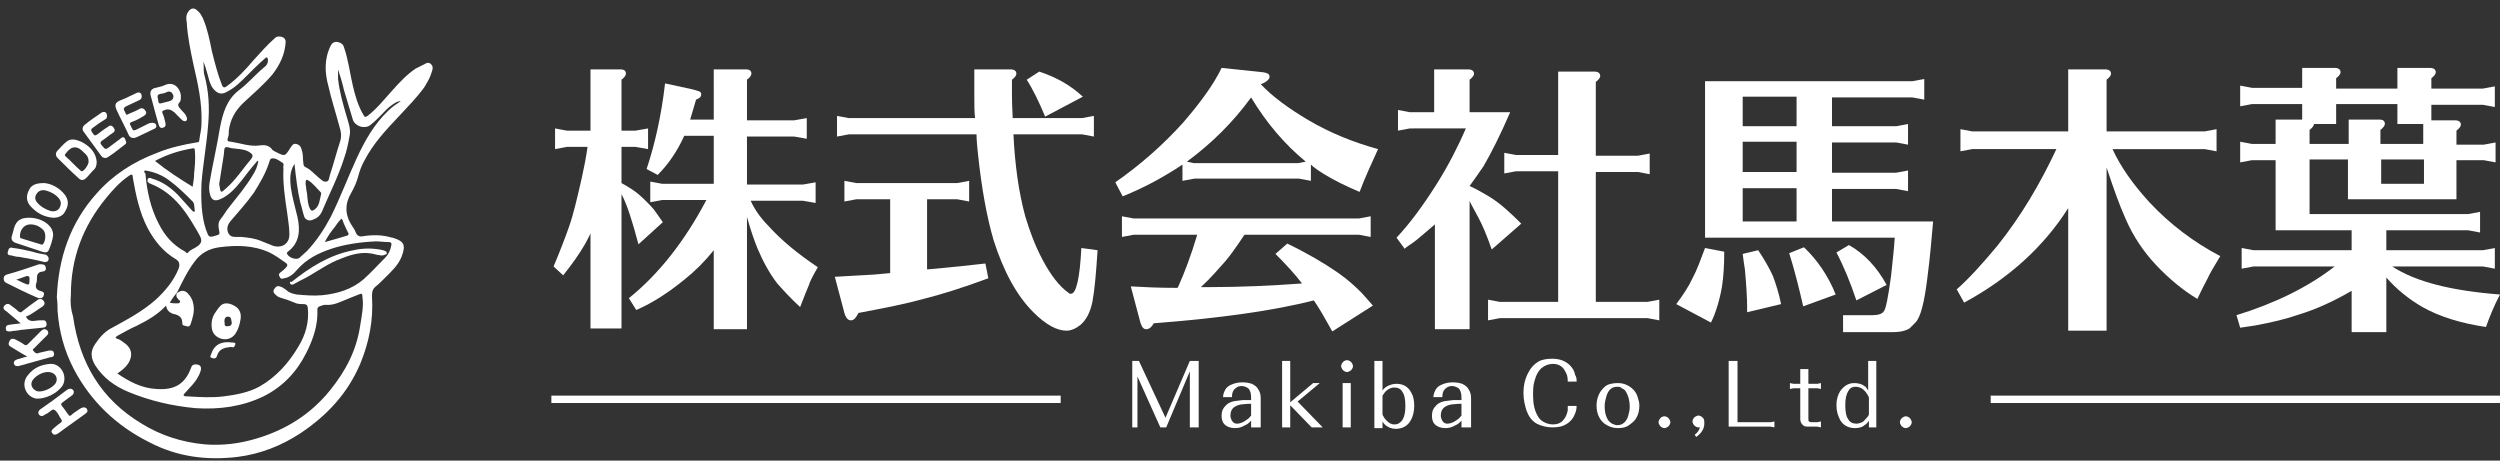
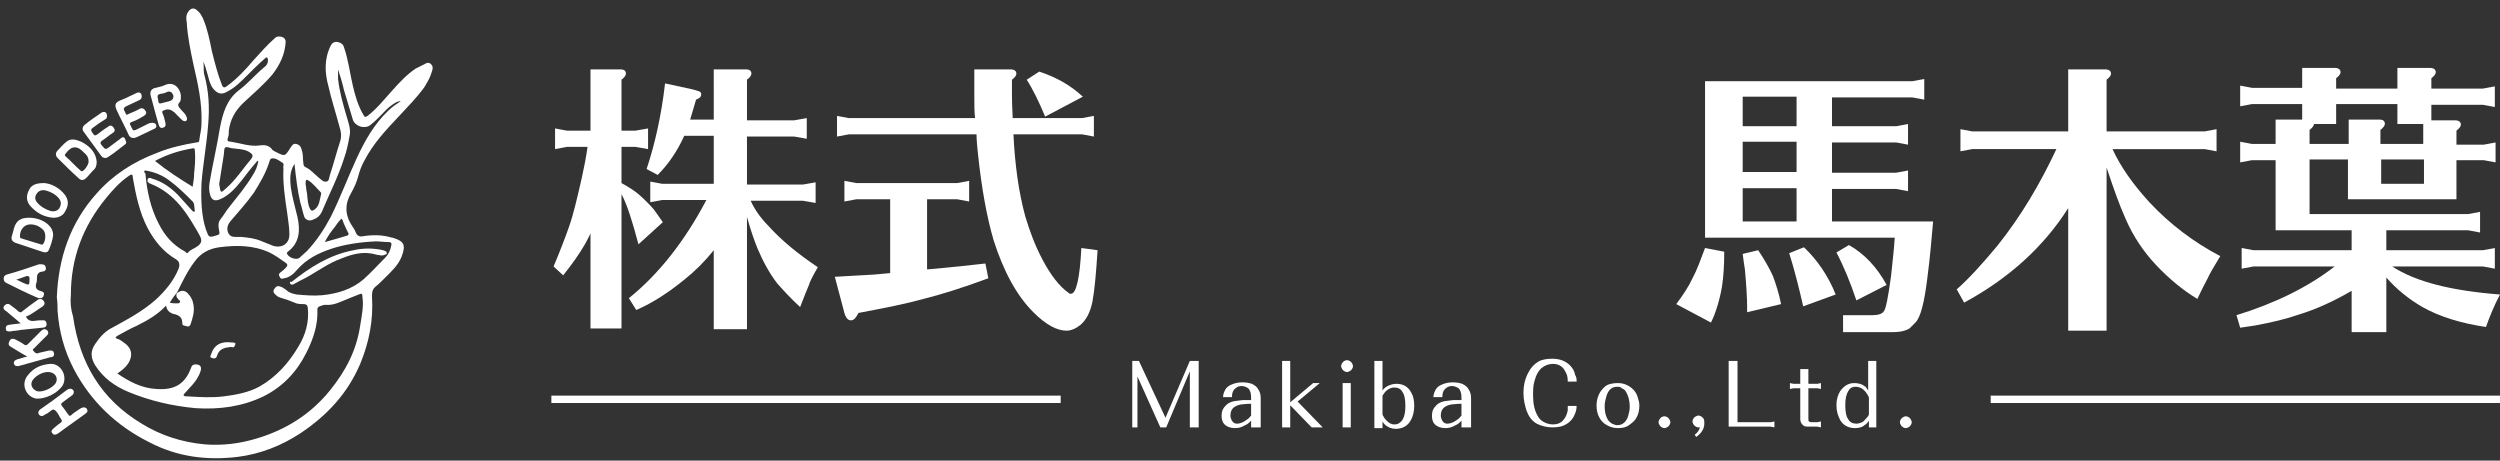
<svg xmlns="http://www.w3.org/2000/svg" version="1.1" id="レイヤー_1" x="0px" y="0px" viewBox="0 0 338.7 62.4" style="enable-background:new 0 0 338.7 62.4;" xml:space="preserve">
  <rect x="0" y="0" width="338.7" height="62.4" fill="#333333" stroke="none" />
  <style type="text/css">
	.st0{fill:#FFFFFF;}
</style>
  <g>
    <path class="st0" d="M80.1,31.4c-0.3,0.7-0.6,1.2-0.8,1.6c-0.8,1.4-1.8,2.8-3,4.3L75,36.1c0.8-1.9,1.5-3.7,2.1-5.4   c0.6-1.7,1.1-3.9,1.7-6.5c0.3-1.4,0.6-2.8,0.8-4.3h-2.8l-1.6,0.3v-2.8l1.6,0.3h3.2V9.4h4c0.6,0,0.8,0.2,0.8,0.6   c0,0.2-0.2,0.5-0.6,0.8v6.9h1.9l1.7-0.3v2.8l-1.7-0.3h-1.9v4.9c0.9,0.5,1.7,1,2.3,1.5c0.8,0.7,1.5,1.4,2.1,2.1   c0.3,0.4,0.7,1,1.2,1.7l-3.3,3c-0.8-3-1.5-5.3-2.3-6.8v18.2h-4.2V31.4z M101.2,29.4v15.2h-4.5V33.9c-1.2,1.5-2.5,2.8-4,4   c-2.1,1.7-4.2,3.1-6.5,4.1l-1-1.6c4.1-3.3,7.6-7.8,10.5-13.3h-6l-1.6,0.3v-2.8l1.6,0.3h7v-6.5h-4c-1,2.2-2.2,3.9-3.6,5.3l-1.5-0.8   c1.1-3.3,2-7.2,2.5-11.6l3.7,0.8c0.7,0.2,1.1,0.3,1.1,0.4c0.1,0.1,0.1,0.2,0.1,0.3c0,0.3-0.2,0.5-0.7,0.7c-0.3,1.1-0.6,2-0.8,2.7   h3.2V9.4h4.3c0.6,0,0.8,0.2,0.8,0.6c0,0.2-0.2,0.5-0.6,0.8v5.5h6.4l1.7-0.3v2.8l-1.7-0.3h-6.4V25h7.6l1.7-0.3v2.8l-1.7-0.3h-7.1   c0.5,1.1,1.3,2.3,2.4,3.4c1.7,1.9,4,3.8,6.7,5.6c-0.7,1.2-1.1,2-1.2,2.4c-0.2,0.5-0.6,1.4-1.2,3c-1.3-1.2-2.3-2.3-3.1-3.2   c-1-1.3-1.9-2.9-2.7-4.8C102.2,32.6,101.7,31.2,101.2,29.4z" />
    <path class="st0" d="M125.6,26.9v9.6c3.5-0.3,6.1-0.6,7.9-0.8l0.4,2c-3.5,1.3-6.4,2.2-8.8,2.8c-2.1,0.6-5.1,1.2-8.8,1.9   c-0.3,0.6-0.6,1-1,1c-0.4,0-0.7-0.3-0.9-1l-1.3-4.9c1.6-0.1,3.4-0.2,5.3-0.3l2.2-0.2v-10H116l-1.6,0.3v-2.8l1.6,0.3h13.7l1.6-0.3   v2.8l-1.6-0.3H125.6z M137.2,16h9.4l1.6-0.3v2.8l-1.6-0.3h-9.3c0.2,4.1,0.7,7.8,1.6,11.1c0.6,2,1.3,3.9,2.3,5.8   c1.1,2.1,2.3,3.7,3.6,4.6c0.1,0.1,0.2,0.1,0.3,0.1c0.7,0,1.2-2.1,1.4-6.2l2.2,0.3c-0.2,3.1-0.4,5.4-0.7,7c-0.3,1.4-0.8,2.4-1.6,3.1   c-0.6,0.5-1.3,0.8-1.9,0.8c-1.3,0-2.8-0.8-4.5-2.5c-2.2-2.2-4-5.4-5.4-9.8c-0.9-3.1-1.6-6.9-2.1-11.6c-0.1-1-0.2-1.9-0.2-2.7H115   l-1.6,0.3v-2.8L115,16h17.1c-0.1-0.8-0.1-1.9-0.1-3.3V9.4h4.9c0.5,0,0.8,0.2,0.8,0.6c0,0.2-0.2,0.5-0.6,0.8v2   C137.1,14.4,137.2,15.5,137.2,16z M139.1,10.8l1.7-1.1c2.4,0.8,4.3,1.9,5.9,3.4l-5.1,2.7C140.8,13.9,140,12.2,139.1,10.8z" />
-     <path class="st0" d="M170.8,11.4c1.6,1.7,3.8,3.3,6.5,4.9c2.9,1.7,6.1,3,9.4,3.9c-0.9,2-1.8,3.9-2.5,5.8c-1.9-0.8-3.5-1.6-4.8-2.4   c-0.8-0.5-1.4-0.9-1.8-1.3v2.2l-1.6-0.3h-14.2l-1.6,0.3v-2.2c-2.4,1.6-5.1,3.1-8.1,4.3l-1-1.9c3.3-2.3,6.4-5,9.2-8.1   c2.5-2.9,4.2-5.3,5.2-7.4l5.7,0.6c0.5,0.1,0.8,0.2,0.8,0.6c0,0.3-0.3,0.6-0.9,0.9L170.8,11.4z M162.7,38.9h1   c4.4,0,8.7-0.2,12.7-0.5c-1-1.3-2.2-2.6-3.6-4l1.6-1.4c2.7,1.3,4.9,2.6,6.8,3.9c1.3,0.9,2.3,1.8,3.2,2.7c0.3,0.3,0.8,0.9,1.6,1.8   l-5.5,3.5c-1-1.8-1.8-3.2-2.5-4.2c-5.5,1.4-12.7,2.4-21.7,3.1c-0.3,0.6-0.7,0.8-1,0.8c-0.4,0-0.6-0.3-0.8-0.9l-1.3-4.9   c1.7,0.1,3.8,0.2,6.3,0.2l0.1-0.1c0.9-2,1.8-4.4,2.6-7.1h-8.6l-1.6,0.3v-2.8l1.6,0.3h30.5l1.6-0.3v2.8l-1.6-0.3h-15.5l-0.2,0.3   c-1,1.5-1.8,2.6-2.4,3.3C165.1,36.4,164.1,37.6,162.7,38.9L162.7,38.9z M169.5,13.2c-2.4,3.3-5.3,6.2-8.7,8.7l0.9,0.2h14.2l1-0.2   C174.1,19.6,171.6,16.7,169.5,13.2z" />
-     <path class="st0" d="M199.1,25.2c1.1,0.5,1.9,1,2.6,1.4c1.5,0.9,2.9,2.2,4.4,3.7l-4,3.5c-0.7-2-1.3-3.4-1.8-4.3   c-0.8-1.5-1.2-2.2-1.2-2.3v17.4h-4.7V30.4c-0.1,0.1-0.6,0.5-1.4,1.2c-0.7,0.6-1.3,1.1-1.6,1.3c-0.4,0.3-0.8,0.5-1.1,0.8l-1.1-1.5   c1.7-1.8,3.5-4.2,5.4-7.2c1.7-2.7,3-5.3,4-7.6H191l-1.6,0.3v-2.8l1.6,0.3h3.3V9.4h4.6c0.5,0,0.8,0.2,0.8,0.6c0,0.2-0.2,0.5-0.6,0.8   v4.4h5.5c-1.3,3-2.5,5.4-3.6,7.3C200.3,23.5,199.7,24.4,199.1,25.2z M211.1,23.2h-5.7l-1.6,0.3v-2.8l1.6,0.3h5.7V9.7h4.9   c0.5,0,0.8,0.2,0.8,0.6c0,0.2-0.2,0.5-0.6,0.8v10h5.7l1.6-0.3v2.8l-1.6-0.3h-5.7v17.6h7l1.6-0.3v2.8l-1.6-0.3h-20l-1.6,0.3v-2.8   l1.6,0.3h7.9V23.2z" />
    <path class="st0" d="M233.6,34.1c0,1.8-0.1,3.4-0.3,4.7c-0.2,1.2-0.5,2.3-0.8,3.2c-0.1,0.3-0.3,0.9-0.7,1.7l-4.7-2.5   c0.9-1.2,1.7-2.4,2.2-3.5c0.6-1.1,1.1-2.5,1.7-4.1L233.6,34.1z M248.2,13.1v4h8.7l1.6-0.3v2.8l-1.6-0.3h-8.7v4.1h8.7l1.6-0.3v2.8   l-1.6-0.3h-8.7V30h13.7c-0.2,2.2-0.4,4.8-0.8,7.8c-0.4,3.2-0.9,5.2-1.6,5.9c-0.3,0.3-0.6,0.6-0.8,0.8c-0.5,0.3-1.2,0.5-2.3,0.5   h-6.7v-2.3h4c0.8,0,1.3-0.2,1.5-0.5c0.3-0.3,0.6-1.9,1-4.8c0.2-1.9,0.4-3.6,0.5-5.2H231V11h28.1l1.6-0.3v2.8l-1.6-0.3H248.2z    M243.4,13.1h-7.3v4h7.3V13.1z M243.4,19.2h-7.3v4.1h7.3V19.2z M243.4,25.5h-7.3V30h7.3V25.5z M236.1,34.4l2.1-0.5   c0.8,1.2,1.5,2.4,2,3.5c0.4,1.1,0.8,2.3,1.1,3.8l-4.6,1.1c0-0.3,0-0.6,0-0.8c0-1.1-0.1-2.8-0.3-5C236.3,35.9,236.2,35.2,236.1,34.4   z M242.4,34.3l2-0.8c1.8,1.7,3.3,3.9,4.3,6.4l-4.4,1.6C243.7,38.9,243.1,36.5,242.4,34.3z M248.8,34.2l1.7-1c2.1,1.2,3.8,3,5.1,5.4   l-4.1,2.1C250.7,38.3,249.8,36.1,248.8,34.2z" />
    <path class="st0" d="M278.6,20.2h-11.4l-1.6,0.3v-3l1.6,0.3h13V9.4h5c0.5,0,0.8,0.2,0.8,0.6c0,0.2-0.2,0.5-0.6,0.8v7h13.3l1.6-0.3   v3l-1.6-0.3h-12.5c1.1,2.4,2.8,4.8,5,7.2c2.8,3,6,5.4,9.6,7.3c-0.9,1.5-1.5,2.5-1.7,3c-0.2,0.4-0.7,1.3-1.4,2.8   c-2-1.2-3.9-2.8-5.6-4.6c-1.7-1.8-3.1-3.9-4.1-6.2c-0.9-2-1.7-4.3-2.6-7v22.1h-5.2V28.2c-3.3,5.2-8,9.5-14.1,12.8l-1-1.8   c1.7-1.5,3.5-3.5,5.5-5.9C273.8,29.3,276.4,24.9,278.6,20.2z" />
    <path class="st0" d="M312.9,21.6V29h21.5l1.6-0.3v2.8l-1.6-0.3h-11.1v2.7h13.1l1.6-0.3v2.8l-1.6-0.3h-12.3   c3.2,2.1,8.1,3.3,14.6,3.8c-0.8,1.5-1.4,3-1.9,4.4c-3.4-0.5-6.3-1.4-8.6-2.7c-1.9-1.1-3.5-2.4-4.9-4v7.4h-4.7v-5.6   c-2.4,1.4-4.8,2.5-7.1,3.2c-1.7,0.6-3.8,1.1-6,1.5c-0.7,0.1-1.3,0.2-2,0.3l-0.5-1.7c5.2-1.6,9.7-3.8,13.3-6.6h-11l-1.6,0.3v-2.8   l1.6,0.3h13.3v-2.7h-10.3v-9.5h-3.2l-1.6,0.3v-2.8l1.6,0.3h3.2v-3.3h3.6v-2.1h-6.8l-1.6,0.3v-2.8l1.6,0.3h6.8V9.2h4.4   c0.5,0,0.8,0.2,0.8,0.6c0,0.2-0.2,0.5-0.6,0.8V12h8.3V9.2h4.4c0.5,0,0.8,0.2,0.8,0.6c0,0.2-0.2,0.5-0.6,0.8V12h7l1.6-0.3v2.8   l-1.6-0.3h-7v2.1h3.2c0.5,0,0.8,0.2,0.8,0.6c0,0.2-0.2,0.5-0.6,0.8v1.9h3.7l1.6-0.3V22l-1.6-0.3h-3.7V27h-14.7v-5.4H312.9z    M312.9,19.5h5.3v-3.3h4.1c0.6,0,0.8,0.2,0.8,0.6c0,0.2-0.2,0.5-0.6,0.8v1.9h5.8v-2.7h-3.5v-2.7h-8.3v2.7h-3c0,0.2-0.2,0.5-0.6,0.8   V19.5z M322.6,21.6v3.3h5.8v-3.3H322.6z" />
  </g>
  <g>
    <path class="st0" d="M154.1,51v6.9h-0.7v-9h0.9l3.6,7.7l3.3-7.7h1.2v9h-1.2v-7.6l-3.2,7.6h-0.8L154.1,51z" />
    <path class="st0" d="M170.6,57.9h-1.1V57c-0.3,0.3-0.5,0.5-0.8,0.6c-0.5,0.3-0.9,0.4-1.4,0.4c-0.6,0-1.1-0.2-1.4-0.5   c-0.3-0.3-0.4-0.7-0.4-1.2c0-0.6,0.2-1,0.6-1.4c0.2-0.2,0.5-0.4,0.9-0.5c0.3-0.1,0.8-0.1,1.4-0.2c0.3,0,0.6,0,1.1,0v-0.3   c0-0.6-0.1-1-0.4-1.3c-0.3-0.2-0.6-0.3-0.9-0.3c-0.3,0-0.6,0.1-0.8,0.3c-0.3,0.2-0.5,0.6-0.5,1.2h-1.2c0-0.3,0.1-0.6,0.2-0.8   c0.2-0.5,0.6-0.8,1.2-1c0.3-0.1,0.7-0.2,1.2-0.2c0.6,0,1,0.1,1.3,0.2c0.4,0.2,0.7,0.4,0.9,0.8c0.2,0.3,0.3,0.7,0.3,1.1V57.9z    M169.5,54.7c-0.7,0-1.2,0.1-1.4,0.1c-1,0.2-1.4,0.7-1.4,1.5c0,0.3,0.1,0.5,0.2,0.7c0.2,0.3,0.4,0.4,0.7,0.4c0.4,0,0.9-0.2,1.4-0.6   c0.2-0.1,0.3-0.3,0.5-0.5V54.7z" />
    <path class="st0" d="M174.8,54.9v3h-1.1v-9h1.1v5.6l3.1-2.6h0.9l-3,2.5l3.4,3.5h-1.5L174.8,54.9z" />
    <path class="st0" d="M182.5,48.8c0.2,0,0.4,0.1,0.6,0.3c0.1,0.2,0.2,0.3,0.2,0.5c0,0.2-0.1,0.4-0.3,0.6c-0.2,0.1-0.3,0.2-0.5,0.2   c-0.2,0-0.4-0.1-0.6-0.3c-0.1-0.2-0.2-0.3-0.2-0.5c0-0.2,0.1-0.4,0.3-0.6C182.1,48.9,182.3,48.8,182.5,48.8z M181.9,57.9v-6h1.1v6   H181.9z" />
    <path class="st0" d="M186.2,48.9h1.1v4c0.2-0.3,0.5-0.5,0.7-0.6c0.4-0.2,0.8-0.3,1.2-0.3c0.9,0,1.6,0.4,2,1.2   c0.3,0.5,0.4,1.1,0.4,1.8c0,0.8-0.2,1.5-0.5,2c-0.4,0.7-1.1,1.1-2,1.1c-0.6,0-1-0.2-1.4-0.5c-0.1-0.1-0.3-0.3-0.4-0.5v0.9h-1.1   V48.9z M187.3,53.9v2.2c0,0.1,0.1,0.3,0.3,0.6c0.4,0.5,0.8,0.8,1.3,0.8c0.5,0,0.8-0.2,1.1-0.6c0.3-0.5,0.4-1.1,0.4-1.9   c0-0.8-0.1-1.5-0.4-1.9c-0.2-0.4-0.6-0.6-1.1-0.6c-0.3,0-0.6,0.1-0.9,0.3c-0.3,0.2-0.5,0.5-0.7,0.8   C187.3,53.7,187.3,53.8,187.3,53.9z" />
    <path class="st0" d="M199,57.9H198V57c-0.3,0.3-0.5,0.5-0.8,0.6c-0.5,0.3-0.9,0.4-1.4,0.4c-0.6,0-1.1-0.2-1.4-0.5   c-0.3-0.3-0.4-0.7-0.4-1.2c0-0.6,0.2-1,0.6-1.4c0.2-0.2,0.5-0.4,0.9-0.5c0.3-0.1,0.8-0.1,1.4-0.2c0.3,0,0.6,0,1.1,0v-0.3   c0-0.6-0.1-1-0.4-1.3c-0.3-0.2-0.6-0.3-0.9-0.3c-0.3,0-0.6,0.1-0.8,0.3c-0.3,0.2-0.5,0.6-0.5,1.2h-1.2c0-0.3,0.1-0.6,0.2-0.8   c0.2-0.5,0.6-0.8,1.2-1c0.3-0.1,0.7-0.2,1.2-0.2c0.6,0,1,0.1,1.3,0.2c0.4,0.2,0.7,0.4,0.9,0.8c0.2,0.3,0.3,0.7,0.3,1.1V57.9z    M198,54.7c-0.7,0-1.2,0.1-1.4,0.1c-1,0.2-1.4,0.7-1.4,1.5c0,0.3,0.1,0.5,0.2,0.7c0.2,0.3,0.4,0.4,0.7,0.4c0.4,0,0.9-0.2,1.4-0.6   c0.2-0.1,0.3-0.3,0.5-0.5V54.7z" />
    <path class="st0" d="M213.6,51.7h-1.2c0-0.6-0.1-1-0.3-1.3c-0.3-0.7-0.9-1.1-1.7-1.1c-0.6,0-1.1,0.2-1.6,0.6   c-0.4,0.4-0.7,0.9-0.9,1.7c-0.2,0.6-0.2,1.3-0.2,2c0,1.1,0.2,2,0.6,2.7c0.2,0.4,0.5,0.7,0.9,0.9c0.4,0.2,0.8,0.3,1.2,0.3   c0.6,0,1.1-0.2,1.4-0.6c0.3-0.3,0.5-0.8,0.6-1.3c0-0.1,0-0.3,0-0.6h1.2c0,0.4-0.1,0.8-0.2,1c-0.2,0.6-0.6,1.1-1.1,1.4   c-0.6,0.4-1.2,0.5-2,0.5c-0.8,0-1.5-0.2-2.1-0.5c-0.7-0.4-1.1-1-1.4-1.8c-0.2-0.7-0.4-1.4-0.4-2.3c0-1.1,0.2-2,0.7-2.9   c0.3-0.6,0.8-1.1,1.3-1.4c0.5-0.3,1.2-0.4,1.9-0.4c1,0,1.8,0.3,2.4,0.9c0.4,0.4,0.6,0.8,0.7,1.3C213.6,51.1,213.6,51.4,213.6,51.7z   " />
    <path class="st0" d="M219.2,51.9c0.8,0,1.5,0.3,2.1,0.9c0.3,0.3,0.5,0.7,0.6,1.1c0.1,0.3,0.2,0.7,0.2,1c0,0.6-0.1,1.2-0.4,1.7   c-0.2,0.4-0.6,0.7-1,1c-0.4,0.3-0.9,0.4-1.5,0.4c-0.5,0-1-0.1-1.5-0.4c-0.4-0.2-0.8-0.6-1-1c-0.3-0.5-0.4-1.1-0.4-1.7   c0-0.7,0.2-1.3,0.5-1.8c0.3-0.4,0.6-0.8,1.1-1C218.2,52,218.6,51.9,219.2,51.9z M219.1,52.4c-0.4,0-0.7,0.1-1,0.4   c-0.2,0.2-0.4,0.6-0.5,1c-0.1,0.4-0.2,0.8-0.2,1.2c0,0.7,0.1,1.3,0.4,1.8c0.1,0.2,0.3,0.4,0.6,0.6c0.2,0.1,0.5,0.2,0.7,0.2   c0.4,0,0.7-0.1,1-0.4c0.2-0.2,0.4-0.5,0.5-0.9c0.1-0.4,0.2-0.8,0.2-1.2c0-0.8-0.2-1.5-0.5-2c-0.1-0.2-0.3-0.4-0.6-0.5   C219.6,52.4,219.3,52.4,219.1,52.4z" />
    <path class="st0" d="M225.5,56.4c0.2,0,0.4,0.1,0.6,0.3c0.1,0.2,0.2,0.3,0.2,0.5c0,0.2-0.1,0.4-0.3,0.6c-0.2,0.1-0.3,0.2-0.5,0.2   c-0.2,0-0.4-0.1-0.6-0.3c-0.1-0.2-0.2-0.3-0.2-0.5c0-0.2,0.1-0.4,0.3-0.6C225.1,56.5,225.3,56.4,225.5,56.4z" />
    <path class="st0" d="M229.6,58.9c0.4-0.3,0.6-0.6,0.7-1c-0.1,0-0.2,0-0.2,0c-0.2,0-0.4-0.1-0.6-0.3c-0.1-0.2-0.2-0.3-0.2-0.5   c0-0.2,0.1-0.4,0.3-0.6c0.2-0.1,0.3-0.2,0.5-0.2c0.2,0,0.4,0.1,0.6,0.3c0.2,0.2,0.2,0.4,0.2,0.8c0,0.7-0.4,1.3-1.1,1.8L229.6,58.9z   " />
    <path class="st0" d="M234.2,57.8v-8.9h1.2v8.3h4.5l0.5-0.1v0.8l-0.5-0.1H234.2z" />
    <path class="st0" d="M245,52h1.2l0.5-0.1v0.8l-0.5-0.1H245v4.1c0,0.2,0,0.4,0.1,0.4c0.1,0.1,0.2,0.1,0.5,0.1h0.6l0.5-0.1v0.8   l-0.5-0.1h-1c-0.4,0-0.7,0-0.8-0.1c-0.3-0.2-0.5-0.5-0.5-0.9v-4.2H243l-0.5,0.1v-0.8L243,52h0.9v-2h1.1V52z" />
    <path class="st0" d="M254.3,57.9h-1.1V57c-0.2,0.3-0.4,0.5-0.6,0.6c-0.3,0.3-0.8,0.4-1.3,0.4c-0.9,0-1.6-0.4-2-1.1   c-0.3-0.6-0.5-1.2-0.5-2c0-0.8,0.2-1.4,0.5-1.9c0.5-0.7,1.1-1.1,1.9-1.1c0.5,0,1,0.1,1.4,0.4c0.2,0.1,0.3,0.3,0.5,0.6v-4h1.1V57.9z    M253.2,56.1v-2.2c0-0.1-0.1-0.3-0.3-0.6c-0.2-0.3-0.4-0.5-0.7-0.7c-0.2-0.1-0.5-0.2-0.8-0.2c-0.5,0-0.8,0.2-1,0.6   c-0.3,0.5-0.4,1.1-0.4,1.9c0,0.8,0.1,1.5,0.4,1.9c0.2,0.4,0.6,0.6,1.1,0.6c0.3,0,0.5-0.1,0.8-0.2c0.2-0.1,0.4-0.4,0.7-0.7   C253.1,56.4,253.2,56.2,253.2,56.1z" />
    <path class="st0" d="M258.2,56.4c0.2,0,0.4,0.1,0.6,0.3c0.1,0.2,0.2,0.3,0.2,0.5c0,0.2-0.1,0.4-0.3,0.6c-0.2,0.1-0.3,0.2-0.5,0.2   c-0.2,0-0.4-0.1-0.6-0.3c-0.1-0.2-0.2-0.3-0.2-0.5c0-0.2,0.1-0.4,0.3-0.6C257.9,56.5,258,56.4,258.2,56.4z" />
  </g>
  <g>
    <rect x="74.7" y="53.6" class="st0" width="69" height="1" />
  </g>
  <g>
    <rect x="269.7" y="53.6" class="st0" width="69" height="1" />
  </g>
  <g>
    <g>
      <path class="st0" d="M25.1,15.5c-0.2-0.3-0.5-0.5-0.7-0.8c-0.2-0.2-0.4-0.5-0.1-0.8c0.2-0.2,0.2-0.5,0.2-0.7c0-0.1,0-0.2,0-0.3    c-0.1-0.9-0.9-1.9-2.1-1.4c-0.4,0.2-0.9,0.3-1.3,0.4c-0.6,0.1-0.8,0.5-0.7,1c0.4,1.4,0.7,2.7,1.1,4c0.1,0.3,0.2,0.5,0.6,0.4    c0.3-0.1,0.4-0.3,0.3-0.7c-0.1-0.4-0.2-0.9-0.4-1.3c0-0.1-0.1-0.2,0.1-0.3c0.6-0.3,1-0.2,1.5,0.2c0.3,0.3,0.6,0.6,0.9,0.9    c0.2,0.2,0.5,0.5,0.8,0.2C25.4,16.1,25.3,15.8,25.1,15.5z M23,13.7c-0.3,0.1-0.5,0.1-0.8,0.2c-0.7,0.2-0.7,0.2-0.8-0.5    c-0.1-0.4-0.1-0.6,0.4-0.7c0.4,0,0.7-0.2,1-0.3c0.5,0,0.6,0.3,0.7,0.6C23.5,13.4,23.3,13.6,23,13.7z" />
      <path class="st0" d="M20.2,16.7c-0.6,0.3-1.2,0.6-1.8,0.9c-0.3,0.1-0.4,0.1-0.5-0.2c-0.1-0.1-0.1-0.2-0.2-0.4    c-0.2-0.2-0.1-0.4,0.2-0.5c0.6-0.2,1.1-0.5,1.6-0.8c0.3-0.2,0.4-0.4,0.2-0.7c-0.2-0.3-0.4-0.4-0.7-0.3c-0.5,0.3-1,0.5-1.5,0.7    c-0.2,0.1-0.4,0.3-0.5-0.1c-0.1-0.3-0.5-0.6,0.1-0.9c0.6-0.3,1.1-0.5,1.7-0.8c0.2-0.1,0.4-0.2,0.4-0.5c0-0.5-0.3-0.7-0.7-0.5    c-0.7,0.3-1.4,0.7-2.2,1c-0.7,0.3-0.8,0.6-0.5,1.3c0.5,1.1,1.1,2.2,1.6,3.3c0.2,0.5,0.6,0.6,1.1,0.4c0.8-0.4,1.5-0.7,2.3-1.1    c0.3-0.1,0.5-0.3,0.3-0.7C20.9,16.6,20.6,16.6,20.2,16.7z" />
      <path class="st0" d="M16.3,18.8c-0.5,0.4-1.1,0.8-1.6,1.2c-0.5,0.4-0.6,0-0.9-0.3c-0.3-0.3-0.2-0.5,0.1-0.7c0.5-0.3,0.9-0.7,1.4-1    c0.3-0.2,0.3-0.4,0.1-0.7c-0.2-0.3-0.5-0.4-0.8-0.1c-0.5,0.3-1,0.7-1.4,1c-0.3,0.2-0.4,0.2-0.6-0.1c-0.1-0.2-0.5-0.5,0-0.8    c0.5-0.4,1.1-0.8,1.6-1.1c0.2-0.1,0.3-0.2,0.3-0.5c0-0.5-0.4-0.7-0.8-0.4c-0.7,0.5-1.5,1-2.2,1.6c-0.3,0.2-0.4,0.6-0.2,0.9    c0.8,1.1,1.6,2.2,2.4,3.3c0.2,0.3,0.6,0.4,0.9,0.2c0.8-0.5,1.5-1.1,2.3-1.7c0.3-0.2,0.2-0.4,0.1-0.6    C16.9,18.5,16.6,18.5,16.3,18.8z" />
      <path class="st0" d="M2.1,32.9c1.2,0.4,2.4,0.8,3.6,1.2c0.3,0.1,0.7,0.2,0.9-0.2c0.3-0.7,0.5-1.3,0.6-2c0-0.7-0.3-1.1-0.7-1.5    c-0.7-0.6-1.6-0.9-2.6-0.9c-1.1,0-1.7,0.4-2,1.4c-0.1,0.4-0.2,0.8-0.3,1.1C1.5,32.4,1.6,32.7,2.1,32.9z M4.1,30.4    c0.6,0,1.2,0.2,1.7,0.7c0.5,0.4,0.4,1.6,0,2c-0.1,0.1-0.2,0-0.3,0c-0.9-0.3-1.7-0.5-2.6-0.8c-0.1,0-0.2-0.1-0.2-0.3    C2.7,31.1,3.3,30.4,4.1,30.4z" />
      <path class="st0" d="M11,19.2c-0.7-0.3-1.4-0.5-2,0c-0.5,0.4-0.8,0.8-1.2,1.2c-0.3,0.3-0.3,0.7,0,1c0.9,0.9,1.8,1.8,2.8,2.7    c0.4,0.4,0.7,0.4,1.2-0.1c0.3-0.3,0.5-0.6,0.8-0.9c0.4-0.3,0.5-0.7,0.5-1.2C13,20.7,12.2,19.8,11,19.2z M11.1,23.2    c-0.1,0-0.2-0.1-0.2-0.1c-0.7-0.6-1.3-1.3-2-1.9c-0.2-0.2-0.1-0.3,0-0.4c0.8-1.1,1.6-1.1,2.5-0.1c0.4,0.3,0.6,0.7,0.6,1.1    C12.1,22.2,11.4,23.2,11.1,23.2z" />
      <path class="st0" d="M7.2,29.5c0.8,0,1.4-0.3,1.7-1c0.4-0.7,0.4-1.4-0.1-2.1c-0.8-1-1.8-1.5-2.8-1.6c-1.2,0-1.8,0.3-2.1,1    c-0.4,0.8-0.3,1.5,0.2,2.1C5,28.9,6,29.4,7.2,29.5z M5,26.2c0.3-0.4,0.7-0.5,1.2-0.4c0.7,0.2,1.3,0.5,1.8,1.1    c0.3,0.4,0.3,0.8,0.1,1.2c-0.2,0.4-0.6,0.6-1.2,0.5C6.2,28.4,5.5,28,5,27.4C4.7,27,4.7,26.6,5,26.2z" />
      <path class="st0" d="M8.5,52.2c0.7-1.3-0.3-3-1.7-2.9c-1.2,0.1-2.2,0.5-3,1.5c-1.1,1.3-0.2,3,1.1,3.2C6.1,54.1,7.8,53.3,8.5,52.2z     M5,53c-0.7-0.3-1-1-0.5-1.6c0.5-0.6,1.3-1,2-1c0.9,0,1.4,0.7,1.1,1.4C7.2,52.6,5.7,53.2,5,53z" />
      <path class="st0" d="M0.8,38.3c1.4,0.7,2.8,1.4,4.2,2c0.4,0.2,0.8,0.1,0.9-0.2c0.2-0.5-0.1-0.6-0.5-0.7c-0.6-0.2-0.6-0.6-0.5-1    C5,38.2,5,38,5,37.8c0-0.6,0.1-0.9,0.7-1c0.3,0,0.6-0.2,0.5-0.5C6.2,36,6,35.8,5.6,35.8c-0.1,0-0.2,0-0.3,0    c-1.5,0.5-2.9,1-4.4,1.4c-0.2,0.1-0.4,0.2-0.4,0.5C0.5,38,0.6,38.2,0.8,38.3z M3.6,37.4C3.8,37.4,4,37.4,4,37.7c0,1,0,1-0.9,0.6    c-0.3-0.1-0.5-0.3-0.9-0.4C2.7,37.7,3.1,37.6,3.6,37.4z" />
      <path class="st0" d="M10.8,55.4c-0.4,0.3-0.8,0.5-1.1,0.8c-0.2,0.2-0.3,0.2-0.5-0.1C9,55.8,8.7,55.4,8.4,55    c-0.2-0.2-0.1-0.4,0.1-0.5c0.4-0.3,0.8-0.6,1.2-0.9c0.2-0.1,0.3-0.3,0.3-0.5c0-0.2-0.1-0.3-0.3-0.4c-0.2-0.1-0.4,0-0.6,0.1    c-0.7,0.5-1.3,1-2,1.5c-0.6,0.4-1.1,0.8-1.7,1.2c-0.2,0.2-0.3,0.4-0.1,0.7c0.2,0.2,0.4,0.2,0.6,0.1c0.1-0.1,0.2-0.1,0.3-0.2    C6.6,56,7,55.4,7.3,55.5c0.3,0.1,0.6,0.6,0.8,1c0.4,0.6,0.4,0.6-0.2,1c-0.2,0.2-0.4,0.3-0.6,0.5c-0.2,0.2-0.5,0.4-0.2,0.7    c0.2,0.3,0.5,0.2,0.8,0c1.2-0.9,2.4-1.7,3.6-2.6c0.3-0.2,0.5-0.4,0.2-0.8C11.4,55.1,11.1,55.2,10.8,55.4z" />
      <path class="st0" d="M1.4,44.9c0.5-0.1,1-0.1,1.4-0.2c1-0.1,2-0.2,2.9-0.3c0.3,0,0.7-0.1,0.6-0.6c-0.1-0.5-0.4-0.4-0.7-0.4    c-0.1,0-0.1,0-0.2,0c-0.7,0-1.4,0.4-1.9-0.5C4.3,42.6,5,42,5.8,41.5C6,41.3,6.1,41.2,6,40.9c-0.1-0.2-0.3-0.4-0.5-0.4    c-0.2,0-0.4,0.1-0.5,0.2c-0.7,0.5-1.4,1-2,1.5c-0.2,0.2-0.3,0.1-0.5,0c-0.3-0.3-0.7-0.6-1-0.8c-0.3-0.3-0.6-0.3-0.9,0    c-0.3,0.4,0,0.6,0.3,0.8c0.6,0.5,1.3,1.1,1.9,1.6c-0.5,0.1-1,0.1-1.5,0.2c-0.3,0-0.6,0.2-0.5,0.6C0.8,44.9,1.1,44.9,1.4,44.9z" />
      <path class="st0" d="M7.3,47.8c-0.1-0.4-0.4-0.3-0.7-0.3c-0.4,0.1-0.9,0.2-1.3,0.3C5,48,4.7,47.8,4.5,47.5    c-0.2-0.2,0.2-0.3,0.3-0.5c0.5-0.5,1.1-1.1,1.6-1.6c0.1-0.1,0.2-0.3,0.1-0.5c-0.1-0.2-0.3-0.3-0.5-0.3c-0.2,0-0.4,0.2-0.5,0.3    c-0.6,0.6-1.2,1.2-1.7,1.7c-0.2,0.2-0.3,0.2-0.5,0.1c-0.4-0.3-0.8-0.5-1.2-0.7c-0.4-0.2-0.7-0.1-0.8,0.2C1,46.7,1.3,46.9,1.5,47    c0.7,0.4,1.4,0.9,2.2,1.3c-0.5,0.1-1,0.3-1.4,0.4c-0.3,0.1-0.5,0.3-0.4,0.6c0.1,0.3,0.3,0.3,0.6,0.3c1.4-0.4,2.9-0.8,4.3-1.2    C7.2,48.4,7.4,48.2,7.3,47.8z" />
-       <path class="st0" d="M1.5,34.6c0.4,0.1,0.7,0.2,1.1,0.2c1.1,0.2,2.3,0.4,3.4,0.7c0.3,0,0.5,0,0.6-0.4c0-0.3-0.2-0.5-0.4-0.6    c-0.6-0.1-1.2-0.2-1.8-0.4c-0.9-0.2-1.7-0.4-2.6-0.5c-0.3-0.1-0.6-0.1-0.7,0.4C0.9,34.5,1.2,34.6,1.5,34.6z" />
    </g>
    <g>
      <path class="st0" d="M58.4,8.7c-0.3-0.3-0.6-0.2-0.9,0c-0.4,0.2-0.8,0.4-1.2,0.6c-1.2,0.8-2.2,1.9-3.1,2.9    c-1.1,1.2-2.1,2.5-3.4,3.5c-0.3,0.2-0.4,0.2-0.6-0.2c-0.7-1.2-1.1-2.6-1.4-3.9c-0.4-1.7-0.6-3.5-1.2-5.2c-0.1-0.4-0.4-0.6-0.8-0.7    c-0.5-0.1-0.8,0.1-1,0.5C43.9,8,44,9.9,44.5,11.7c0.4,1.8,1,3.6,1.5,5.5c0.2,0.6,0.3,1.2,0.1,1.9c-0.5,1.5-0.9,3.1-1.4,4.6    c-0.1,0.3-0.1,0.9-0.5,0.9c-0.4,0.1-0.7-0.3-1.1-0.6c0,0,0,0-0.1-0.1c-0.5-0.4-0.9-0.9-1.5-1.2c-0.3-0.1-0.4-0.3-0.4-0.6    c-0.1-0.6,0-1.1-0.2-1.7c-0.1-0.5-0.3-0.8-0.8-0.9c-0.4-0.1-0.6,0.3-0.8,0.6c-0.7,1.1-0.7,1.1-1.9,0.5c-0.2-0.1-0.4-0.2-0.5-0.3    c-0.4-0.6-1-0.7-1.7-0.6c-1.3,0.2-2.6-0.3-3.9-0.5c-0.4,0-0.6-0.1-0.4-0.6c0.1-0.3,0.1-0.6,0.1-0.9c0.2-1.5,0.8-2.6,1.9-3.7    c1.4-1.3,2.8-2.5,4-3.9c1-1.3,1.7-2.7,1.8-4.4c0-0.4-0.2-0.6-0.5-0.7c-0.4-0.1-0.7-0.1-1,0.2c-1,0.9-1.9,1.9-2.8,2.9    c-1.1,1.3-2.3,2.6-3.7,3.6c-0.3,0.2-0.4,0.2-0.6-0.1c-0.6-1.5-1-3.1-1.4-4.7c-0.3-1.5-0.6-3-1.2-4.4c-0.2-0.4-0.4-0.8-0.8-1.1    c-0.4-0.4-0.9-0.3-1.2,0.2c-0.3,0.4-0.3,0.9-0.2,1.4c0.1,1.9,0.5,3.8,0.9,5.7c0.6,2.6,1.2,5.2,1.1,8c0,0.8-0.2,1.5-0.3,2.3    c0,0.2-0.1,0.3-0.4,0.3c-1.8,0.3-3.6,0.7-5.3,1.4c-3.2,1.2-6,3-8.2,5.5c-3.6,4-5.2,8.8-5.4,14.1c0.1,0.7,0.1,1.2,0.1,1.8    c0.2,2.8,0.9,5.4,2.2,7.9c2.3,4.4,5.8,7.7,10.2,9.9c3.8,2,7.8,2.5,12,2c3.1-0.4,5.9-1.5,8.5-3.2c3.6-2.4,6.4-5.4,8.1-9.4    c1.2-2.9,1.8-5.9,1.6-9.1c0-0.5,0-0.9,0.4-1.3c0.5-0.4,0.9-0.8,1.3-1.2c0.9-0.9,1.8-1.7,2.3-2.9c0.6-1.6,0.4-2.1-1.2-2.6    c0,0-0.1,0-0.1,0c-1.3-0.4-2.6-0.4-3.9-0.2c-0.4,0.1-0.8,0-1-0.5c-0.1-0.3-0.3-0.6-0.5-0.9c-1-1.5-1-3-0.1-4.5    c0.4-0.7,0.7-1.4,0.9-2.1c0.2-0.8,0.5-1.6,0.9-2.3c1.2-2.3,2.9-4.1,4.6-5.9c1.2-1.3,2.5-2.6,3.5-4c0.3-0.5,0.6-1,0.8-1.5    C58.7,9.3,58.7,9,58.4,8.7z M41.7,24.4c0.7,0.4,1.2,1.1,1.8,1.7c0,0,0,0.1,0,0.2c-0.2,0.8-0.2,1.6-0.9,2.1    c-0.3,0.2-0.4,0.2-0.6-0.1c-0.4-0.8-0.3-1.8-0.5-2.6c0-0.3-0.1-0.6-0.1-0.9C41.4,24.4,41.5,24.3,41.7,24.4z M36.5,21.9    c0.1-0.5,0.4-0.5,0.8-0.4c0.3,0.1,0.6,0.3,0.9,0.5c0.4,0.2,0.1,0.5,0.2,0.8c-0.1,2,0.2,4,0.5,6c0.1,0.9,0.3,1.9,0.3,2.8    c0.1,1.3-0.9,2.1-2.2,1.7c-0.5-0.2-1-0.4-1.5-0.6c-0.9-0.4-1.8-0.5-2.8-0.6c-0.3,0-0.6,0-0.8,0c-0.4,0-0.8-0.1-1-0.6    c-0.2-0.5-0.1-1,0.3-1.5c1.1-1.3,2.2-2.5,3.2-3.9C35.2,24.8,36,23.5,36.5,21.9z M31.6,20.1c0.7,0.1,1.4,0.1,2,0.4    c0.7,0.4,0.8,0.6,0.3,1.2c-0.7,0.8-1.3,1.7-2,2.5c-0.5,0.6-1,1.1-1.6,1.6c-0.3,0.3-0.4,0.2-0.5-0.2c0-0.2-0.1-0.5-0.1-0.7    c0.2-1.3,0.4-2.5,0.6-3.8c0.1-0.4,0-0.9,0.2-1.1C30.7,19.8,31.2,20.1,31.6,20.1z M27.3,24.8c0.2-2.6,0.7-5.2,0.9-7.9    c0.2-2.3,0.1-4.5-0.5-6.7c-0.2-0.6,0-1.3-0.2-1.9c0.3,0.5,0.4,1.1,0.6,1.7c0.2,0.7,0.3,1.3,0.7,1.9c0.6,0.8,1.2,1,2,0.5    c1-0.5,1.8-1.3,2.6-2.1c0.8-0.8,1.6-1.6,2.4-2.3c0.1-0.1,0.3-0.3,0.4-0.2c0.1,0.1,0.1,0.3,0.1,0.4c0,0.4-0.2,0.7-0.5,0.9    c-1.2,1-2.2,2.2-3.4,3.1c-1.7,1.3-2.2,3.1-2.6,5.1c-0.4,2.5-1,5-1.4,7.4c-0.1,0.6-0.1,1.2,0.1,1.8c0.2,0.6,0.6,0.8,1.3,0.5    c1.2-0.5,2.1-1.5,2.9-2.5c0.6-0.8,1.3-1.7,2-2.5c0.1-0.1,0.1-0.2,0.3-0.2c-0.1,0.7-0.4,1.4-0.8,2c-0.9,1.5-2,2.8-3.1,4.2    c-0.5,0.6-0.8,1.2-1.3,1.8c-0.3,0.5-0.2,1-0.1,1.5c0.1,0.4,0,0.5-0.4,0.6c-1,0.3-1,0.3-1.4-0.8C27.3,29.3,27.2,27.1,27.3,24.8z     M26.1,20.1c0.2-0.1,0.3,0.1,0.3,0.3c0.1,1.1,0,2.1-0.1,3.1c0,0.6-0.1,1.2-0.2,1.8c-1.8-1.1-3.5-2.2-5.1-3.5    C22.7,20.9,24.3,20.4,26.1,20.1z M19.7,23.1c1.3,0.2,2.4,0.7,3.3,1.4c1.1,0.8,2.1,1.8,3.1,2.8c0.3,0.3,0.2,0.9,0.3,1.3    c0,0-0.1,0.1-0.1,0.1c-0.1,0-0.2-0.1-0.3-0.2c-0.6-0.7-1.3-1.4-1.9-2.1c-1-1-2.1-1.8-3.5-2.2c-0.2-0.1-0.5-0.2-0.6,0.1    c-0.1,0.3,0.1,0.5,0.4,0.6c2.8,1.1,4.5,3.3,5.9,5.7c0.3,0.5,0.6,1,0.8,1.4c0.3,0.6,0.2,1-0.4,1.4c-0.4,0.3-0.9,0.4-1.2,0.8    c-0.2,0.2-0.3,0-0.4-0.1c-1.7-0.9-2.8-2.2-3.6-3.8c-1.1-2.1-1.6-4.4-1.8-6.8C19.6,23.5,19.4,23.1,19.7,23.1z M48.8,44.1    c-0.5,3.4-2,6.2-4.1,8.8c-2.6,3.2-5.9,5.3-9.9,6.5c-2.3,0.7-4.7,1-7.1,0.8c-3.1-0.3-5.9-1.2-8.5-2.8c-5.5-3.3-8.4-8.2-9.3-14.5    C9.6,41.9,9.5,41,9.6,40c0-5,1.6-9.3,4.8-13.2c0.9-1.1,1.9-2.2,3.1-3c0.4-0.3,0.5-0.1,0.5,0.3c0.4,2.3,0.9,4.7,2,6.8    c0.9,1.7,2.1,3.2,3.8,4.2c0.5,0.3,0.6,0.7,0.4,1.3c-0.7,1.7-1.8,3-3.1,4.2c-1.8,1.6-3.9,2.7-5.9,3.8c-1,0.5-1.7,1.3-2.3,2.2    c-0.7,1-0.6,1.9,0,2.9c1.1,1.7,2.6,2.8,4.5,3.6c2.9,1.2,5.9,1.9,9.1,2.2c3.2,0.2,6.3-0.2,9.2-1.6c2.6-1.3,4.5-3.3,5.8-5.9    c0.9-1.8,1.6-3.7,1.5-5.9c0-0.2,0.1-0.3,0.3-0.4c0.3-0.1,0.5-0.2,0.8-0.2c1.1,0.1,2-0.4,3-0.8c0.5-0.2,1-0.4,1.5-0.6    c0.4-0.2,0.5-0.1,0.5,0.3C49.3,41.5,49,42.8,48.8,44.1z M50.9,32.7c0.6,0,1.2,0.1,1.8,0.1c0.3,0,0.4,0.2,0.3,0.5    c-0.1,0.6-0.4,1.2-0.8,1.6c-1,1-1.9,2-2.9,2.9c-1.6,1.4-3.6,2-5.7,2.2c-1.1,0.1-2.3,0-3.4-0.1c-0.5-0.1-1-0.2-1.4-0.6    c-0.3-0.2-0.5-0.4-0.9-0.5c-0.3-0.1-0.5,0-0.7,0.3c-0.2,0.2-0.2,0.5,0,0.7c0.2,0.2,0.4,0.4,0.7,0.5c0.7,0.2,1.3,0.4,2,0.7    c0.4,0.2,0.8,0.2,1.3,0.2c0.3,0,0.5,0.2,0.5,0.5c0.2,1.9-0.3,3.7-1.3,5.3c-1.3,2.2-3,4.1-5.3,5.4c-1.5,0.8-3.2,1.1-4.8,1.3    c-1.6,0.2-3.2,0.1-4.9,0c-0.2,0-0.4,0-0.5-0.1c-0.1-0.1,0.1-0.3,0.2-0.4c0.6-0.7,1.3-1.3,1.7-2.1c0.2-0.3,0.3-0.6,0.4-0.9    c0.1-0.4,0-0.7-0.4-0.8c-0.4-0.1-0.8,0-0.9,0.4c-0.2,0.5-0.4,1-0.8,1.5c-1,1.3-2.4,1.5-3.9,1.4c-2-0.1-3.7-1-5.3-2.1    c0.6-0.4,1.1-0.8,1.5-1.4c0.6-1,0.5-2-0.5-2.7c-0.3-0.2-0.6-0.5-1-0.6c-0.3-0.1-0.3-0.2,0-0.4c0.9-0.5,1.8-1,2.7-1.4    c1.4-0.7,2.8-1.5,3.9-2.7c0.1,0.8,0.7,1.1,1.3,1.2c0.6,0.2,0.9,0.5,0.9,1.2c0,0.4,0.4,0.3,0.6,0.4c0.2,0.1,0.4,0,0.5-0.2    c0.3-0.9,0.6-1.8,0.4-2.8c-0.1-0.6-0.4-1.1-0.8-1.5c-0.4-0.4-0.9-0.4-1.4,0c-0.2,0.3-0.1,0.6,0.2,0.9c0.1,0.1,0.2,0.1,0.2,0.3    c-0.1,0.2-0.2,0.2-0.4,0.2c-0.3,0-0.7,0-1-0.1c0.3-0.5,0.6-0.9,1-1.4c0.7-1.4,1.4-2.9,2.4-4.2c0.8-1.1,1.9-1.7,3.3-1.9    c2.3-0.3,4.6-0.3,6.8,0.7c0.8,0.4,1.5,0.9,2.2,1.4c0.3,0.2,0.3,0.4,0,0.7c-0.2,0.2-0.4,0.4-0.7,0.6c-0.2,0.2-0.3,0.3-0.1,0.6    c0.1,0.3,0.3,0.3,0.6,0.2c0.7-0.1,1.3-0.6,1.7-1.1c1.3-1.5,2.9-2.3,4.7-2.9C46.7,33.1,48.8,32.8,50.9,32.7z M47.2,31.6    c0.1,0.1,0,0.2-0.1,0.3c-1,0.3-2,0.6-3.1,0.9c0.4-0.8,0.9-1.5,1.4-2.1c0.2-0.3,0.4-0.6,0.7-0.9c0.1-0.2,0.2-0.2,0.3,0    C46.6,30.4,46.9,31,47.2,31.6z M52.6,15c-1.9,1.8-3.2,4.1-4.3,6.5c-1.2,2.6-2.2,5.3-3.5,7.9c-0.9,1.7-1.9,3.2-3.2,4.6    c-0.3,0.3-0.7,0.6-1,0.9c-0.4,0.4-1.5,0-1.7-0.5c-0.1-0.1,0-0.2,0.1-0.3c1.6-1.2,1.7-2.9,1.3-4.7c-0.3-1.3-0.7-2.6-0.9-4    c-0.1-1.1-0.2-2.1,0.5-3.2c0.2,1.9,0.4,3.6,0.8,5.3c0.2,0.6,0.3,1.2,0.5,1.8c0.1,0.4,0.6,0.7,1.1,0.5c0.6-0.2,1-0.5,1.3-1.1    c1-2.4,2.2-4.7,3-7.2c0.4-1.1,0.6-2.2,0.8-3.3c0.1-0.8-0.2-1.6-0.4-2.3c-0.5-1.7-1-3.4-1.2-5.2c0-0.4,0-0.8,0-1.3    c0.3,0.9,0.6,1.9,0.8,2.8c0.4,1.3,0.8,2.7,1.2,4c0.3,0.9,1.5,1.3,2.3,0.8c0.8-0.6,1.5-1.4,2.2-2.1c0.4-0.4,0.8-0.7,1.3-1    c0.2-0.1,0.4-0.2,0.7-0.2C53.7,14.1,53.1,14.5,52.6,15z" />
      <path class="st0" d="M23.9,39.8c0,0,0-0.1-0.1-0.1C23.8,39.8,23.9,39.8,23.9,39.8z" />
-       <path class="st0" d="M31.7,41.4c-0.7-0.4-1.4-0.4-1.8,0c-0.3,0.3-0.5,0.6-0.7,0.9c-0.5,0.7-0.6,1.4-0.5,2.2    c0.1,0.7,0.6,1.2,1.3,1.4c0.8,0.2,1.5-0.1,1.9-0.7c0.4-0.6,0.6-1.3,0.7-2C32.7,42.5,32.5,41.8,31.7,41.4z M30.7,44.2    c-0.4,0-0.2-0.5-0.3-0.6c0-0.4,0.1-0.7,0.5-0.7c0.5,0,0.4,0.5,0.5,0.8C31.4,44.2,31,44.2,30.7,44.2z" />
      <path class="st0" d="M39.3,38.4c0.1,0.2,0.3,0.2,0.5,0.1c0.5-0.3,1.1-0.6,1.7-0.9c1.6-0.9,3.1-2,4.8-2.6c1.5-0.6,3-1,4.7-0.5    c0.2,0.1,0.3,0,0.5,0.1c0,0,0,0,0,0c0.1,0,0.2,0,0.4,0c0.2-0.1,0.5-0.1,0.5-0.3c0-0.3-0.3-0.3-0.5-0.4c-1.3-0.3-2.7-0.3-4,0    c-3.2,0.6-5.9,2.3-8.4,4.3C39.4,38.1,39.2,38.2,39.3,38.4z" />
      <path class="st0" d="M31.4,46.4C30,46.2,29,46.7,28.6,48c-0.1,0.2-0.2,0.4,0.1,0.5c0.3,0.1,0.6,0.1,0.7-0.3c0.3-1,1.1-1.1,1.9-1.2    c0.5,0.2,0.5-0.2,0.6-0.4C31.9,46.4,31.6,46.4,31.4,46.4z" />
    </g>
  </g>
</svg>